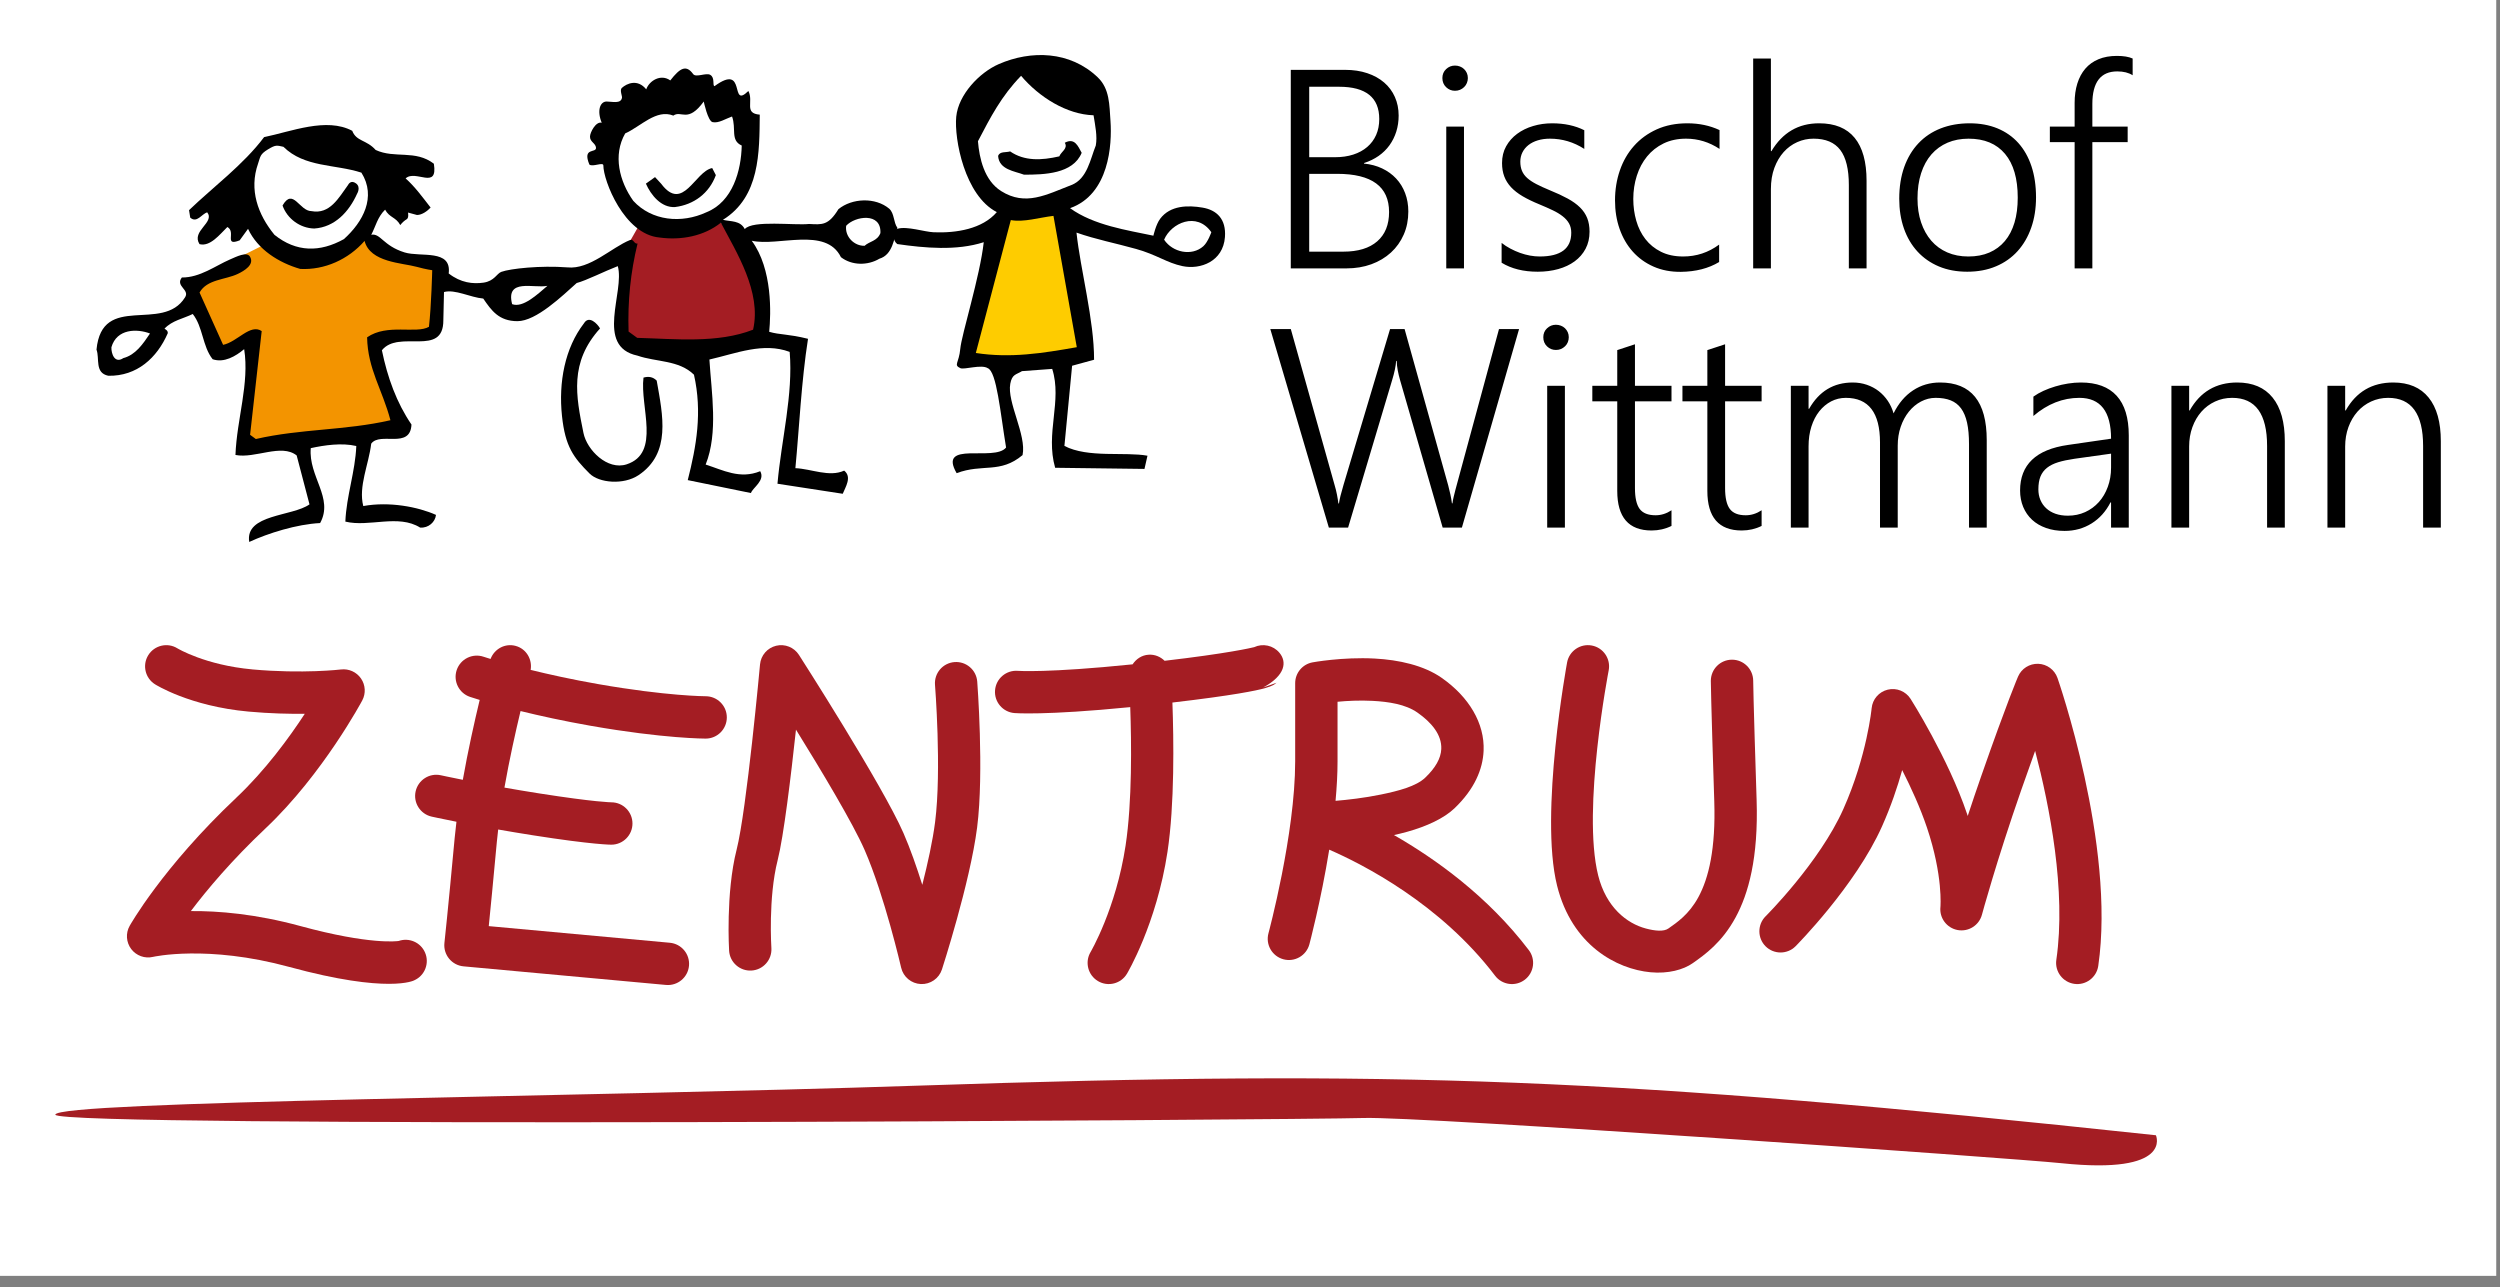
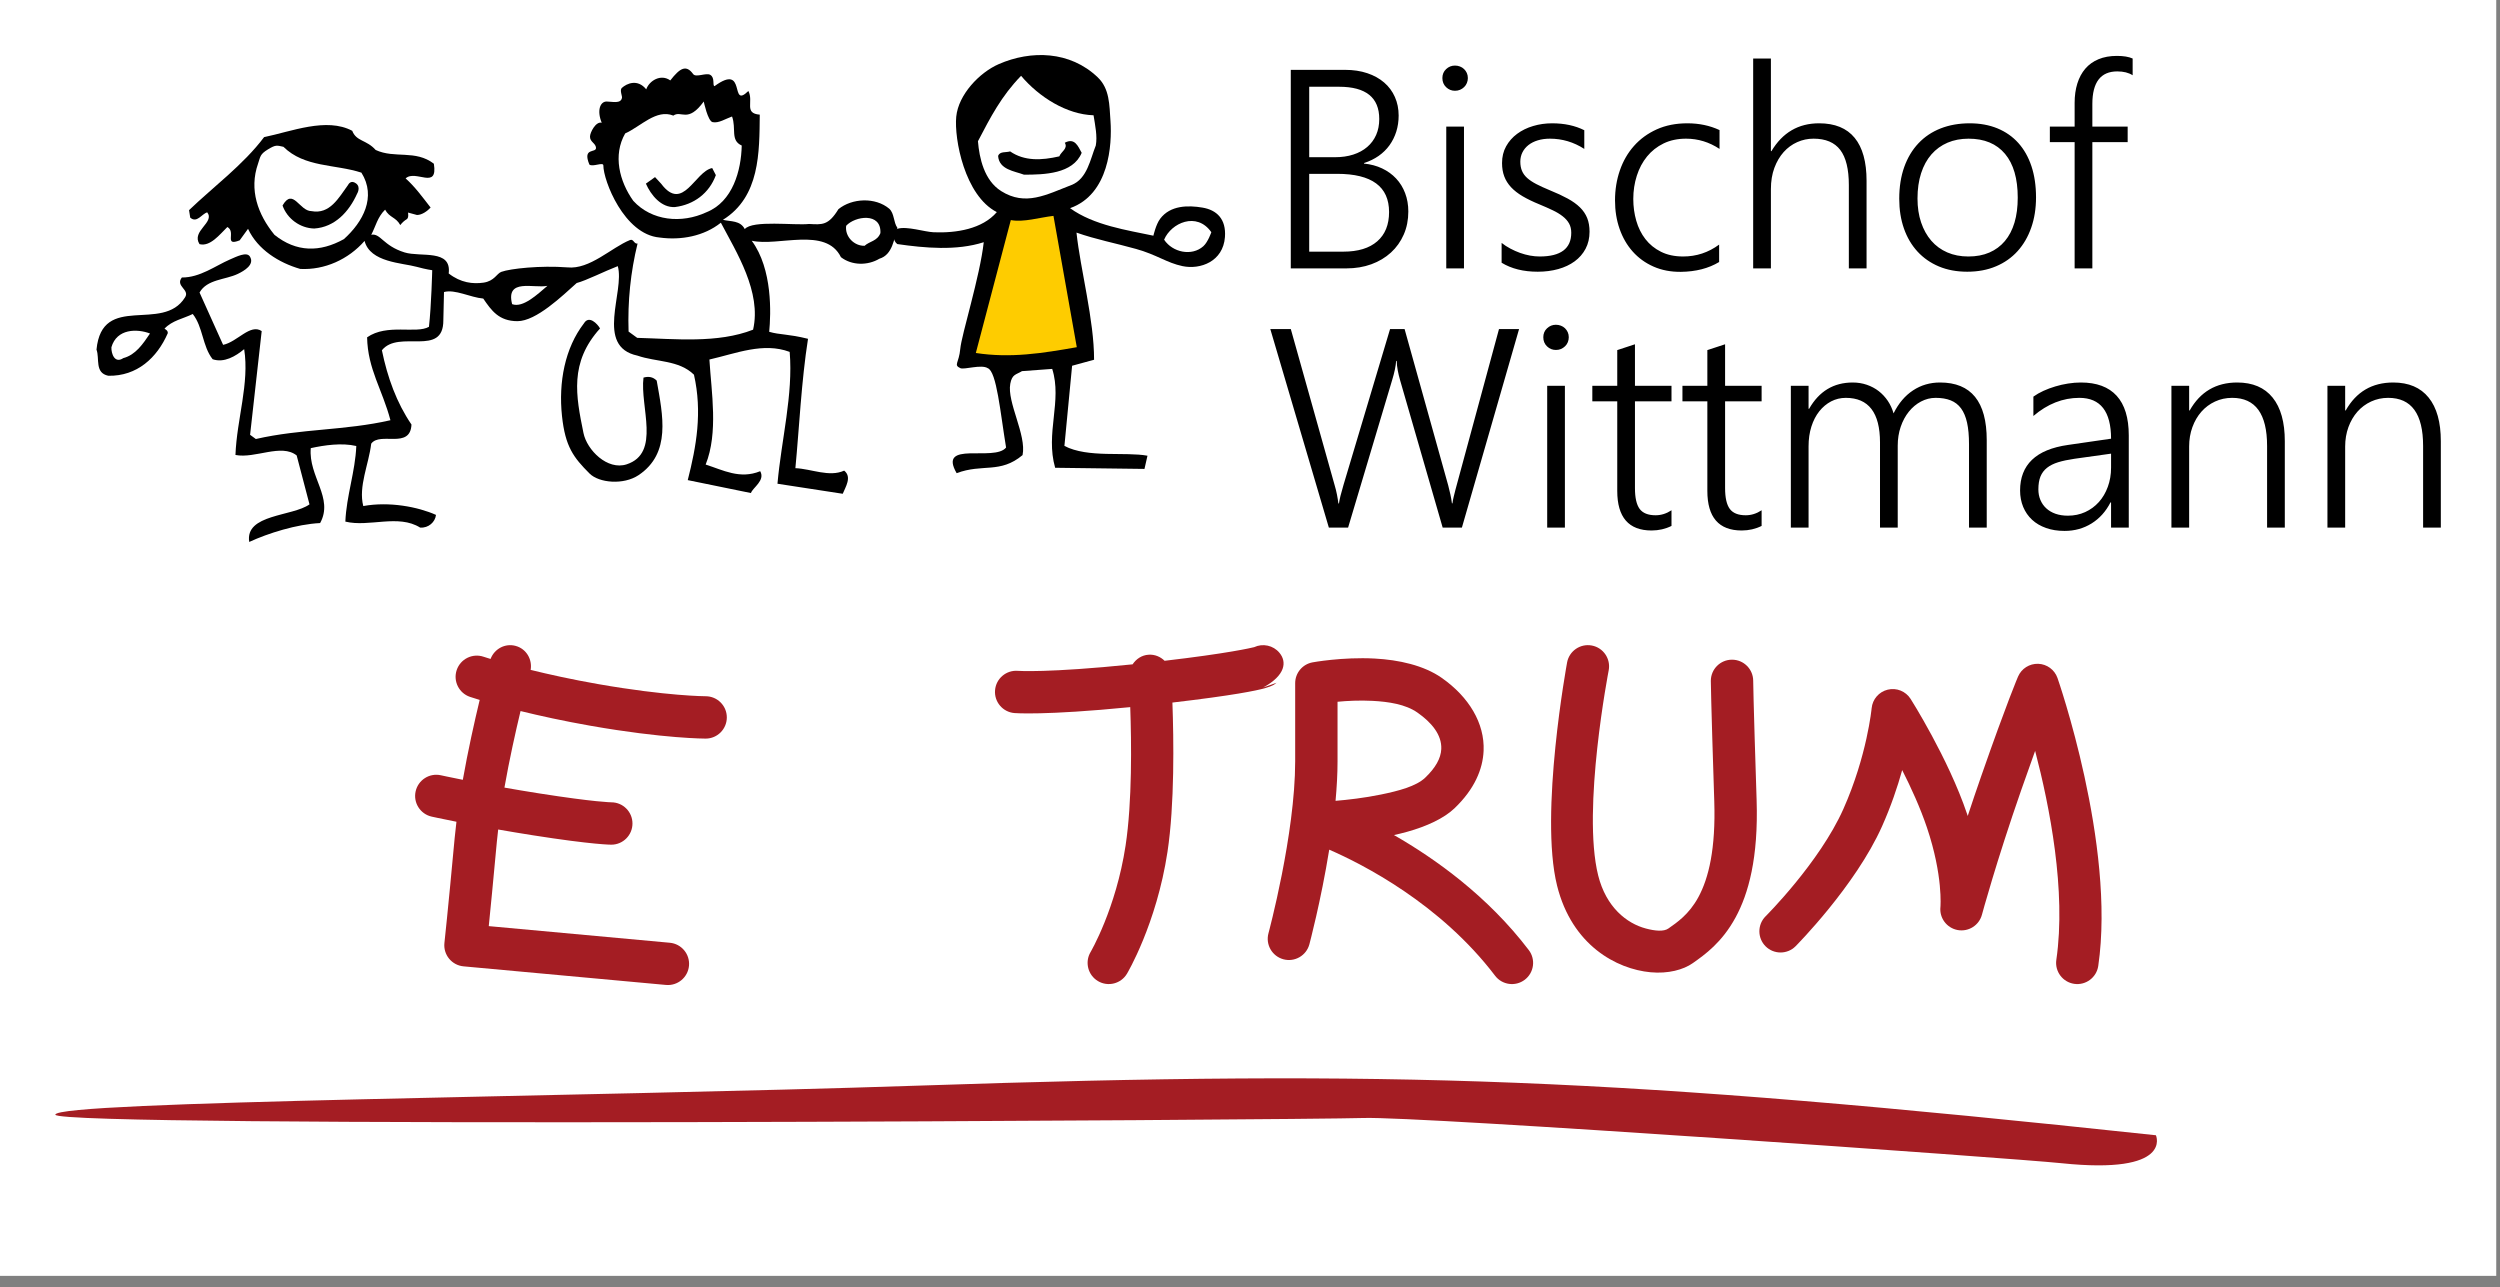
<svg xmlns="http://www.w3.org/2000/svg" xmlns:ns1="http://www.serif.com/" width="100%" height="100%" viewBox="0 0 169 87" version="1.1" xml:space="preserve" style="fill-rule:evenodd;clip-rule:evenodd;stroke-linejoin:round;stroke-miterlimit:2;">
  <rect x="0" y="0" width="169" height="87" fill="#808080" stroke="none" />
  <rect id="logo-SVG" ns1:id="logo SVG" x="0" y="0" width="168.75" height="86.25" style="fill:none;" />
  <clipPath id="_clip1">
    <rect x="0" y="0" width="168.75" height="86.25" />
  </clipPath>
  <g clip-path="url(#_clip1)">
    <rect x="-0.004" y="0" width="168.75" height="86.25" style="fill:#fff;" />
    <g>
-       <path d="M12.684,19.132l2.621,4.681l1.963,-1.39l-0.463,7.755l10.428,-1.212l-1.747,-5.615l3.815,-0.695l0.927,-4.048l-5.676,-2.559c-0,0 -2.307,2.093 -3.697,1.86c-1.39,-0.231 -3.022,-1.352 -3.022,-1.352l-5.149,2.575Z" style="fill:#f39400;fill-rule:nonzero;" />
-       <path d="M43.251,15.14l-0.618,1.088l-0.371,6.659c-0,0 2.547,0.696 4.975,0.696c2.426,-0 4.279,-0.696 4.279,-0.696c-0,0 -0,-4.743 -0.927,-5.901c-0.926,-1.158 -1.86,-1.931 -1.86,-1.931l-5.478,0.085Z" style="fill:#a41d23;fill-rule:nonzero;" />
      <path d="M12.779,14.206l0.08,0.504c0.451,0.401 0.777,-0.252 1.149,-0.355c0.54,0.689 -1.094,1.25 -0.521,2.149c0.719,0.188 1.361,-0.646 1.883,-1.159c0.612,0.333 -0.263,1.332 0.832,0.902l0.565,-0.779c0.652,1.403 2.085,2.296 3.529,2.712c1.649,0.084 3.255,-0.644 4.349,-1.894c0.371,1.456 2.55,1.483 3.525,1.752c0.638,0.176 1.048,0.228 1.048,0.228c0,0 -0.059,2.405 -0.221,3.826c-0.864,0.497 -2.824,-0.236 -4.181,0.711c0.039,2.146 1.034,3.539 1.577,5.604c-3.075,0.703 -6.024,0.567 -9.098,1.27l-0.389,-0.284l0.784,-7.011c-0.772,-0.524 -1.649,0.735 -2.608,0.93l-1.593,-3.537c0.509,-0.903 1.748,-0.856 2.585,-1.258c0.433,-0.206 1.161,-0.632 0.817,-1.177c-0.216,-0.342 -0.89,0.003 -1.358,0.206c-0.968,0.42 -2.02,1.224 -3.239,1.213c-0.466,0.591 0.56,0.815 0.213,1.344c-1.508,2.434 -5.61,-0.36 -5.984,3.531c0.226,0.61 -0.138,1.571 0.797,1.768c1.943,0.036 3.295,-1.211 4.021,-2.876c0.015,-0.174 -0.123,-0.239 -0.221,-0.308c0.515,-0.555 1.271,-0.675 1.91,-0.992c0.699,0.88 0.647,2.179 1.345,3.058c0.773,0.265 1.561,-0.205 2.131,-0.682c0.365,2.311 -0.5,4.729 -0.589,7.154c1.332,0.262 3.102,-0.793 4.138,0.033l0.867,3.306c-1.16,0.83 -4.374,0.65 -4.074,2.541c1.283,-0.593 3.21,-1.198 4.792,-1.277c0.936,-1.698 -0.8,-3.144 -0.631,-5.065c0.925,-0.201 2.093,-0.374 3.077,-0.144c-0.07,1.733 -0.67,3.379 -0.74,5.111c1.611,0.391 3.576,-0.523 5.057,0.405c0.567,0.039 1.017,-0.377 1.07,-0.859c-1.205,-0.541 -3.159,-0.92 -4.916,-0.598c-0.34,-1.324 0.372,-2.814 0.537,-4.218c0.6,-0.826 2.646,0.399 2.722,-1.292c-1.008,-1.476 -1.624,-3.188 -2,-5.021c1.15,-1.431 4.169,0.502 4.154,-2.036l0.044,-1.901c0.743,-0.203 1.779,0.364 2.653,0.441c0.559,0.816 1.057,1.524 2.306,1.529c1.278,0.004 3.052,-1.723 4.011,-2.579c0.643,-0.167 1.913,-0.81 2.778,-1.141c0.489,1.73 -1.566,5.433 1.331,6.05c1.275,0.443 2.801,0.288 3.819,1.289c0.574,2.535 0.164,4.838 -0.42,7.126l4.271,0.874c0.114,-0.363 0.985,-0.846 0.627,-1.477c-1.375,0.562 -2.509,-0.076 -3.687,-0.449c0.863,-2.16 0.388,-4.883 0.253,-7.1c1.827,-0.418 3.644,-1.181 5.427,-0.516c0.243,2.889 -0.564,5.945 -0.826,8.912l4.413,0.679c0.184,-0.459 0.638,-1.133 0.096,-1.565c-1.004,0.461 -2.216,-0.121 -3.298,-0.166c0.26,-2.71 0.403,-5.875 0.854,-8.745c-1.348,-0.336 -1.893,-0.259 -2.624,-0.473c0.118,-1.22 0.236,-4.235 -1.181,-6.156c1.785,0.406 5.012,-0.967 6.03,1.111c0.736,0.572 1.812,0.574 2.599,0.105c0.905,-0.272 0.99,-1.362 1.219,-2.087c-0.276,-0.386 -0.194,-0.959 -0.548,-1.291c-0.945,-0.797 -2.524,-0.719 -3.439,0.028c-0.684,1.114 -1.1,1.046 -1.987,1c-0.976,0.11 -3.826,-0.276 -4.344,0.347c-0.309,-0.596 -0.939,-0.497 -1.477,-0.627c2.509,-1.56 2.463,-4.566 2.49,-7.109c-1.089,-0.086 -0.398,-0.884 -0.77,-1.6c-1.303,1.282 -0.079,-1.947 -2.29,-0.326c-0.156,-0.054 0.05,-0.563 -0.286,-0.764c-0.275,-0.165 -0.971,0.204 -1.158,-0.055c-0.479,-0.661 -0.897,-0.398 -1.545,0.431c-0.632,-0.459 -1.419,0.01 -1.626,0.602c-0.588,-0.725 -1.314,-0.398 -1.649,-0.096c-0.156,0.142 0.027,0.543 0.011,0.654c-0.062,0.447 -0.677,0.266 -1.04,0.266c-0.441,0 -0.669,0.615 -0.331,1.435c-0.405,-0.108 -0.789,0.667 -0.792,0.926c-0.018,0.37 0.389,0.455 0.406,0.766c0.02,0.382 -0.938,-0.055 -0.449,1.134c0.231,0.184 0.945,-0.196 0.945,0.062c0,1.017 1.4,4.659 3.797,4.87c1.452,0.2 3,-0.087 4.147,-1.001c1.045,1.986 2.764,4.685 2.178,7.231c-2.391,0.938 -5.283,0.622 -7.834,0.553l-0.583,-0.425c-0.068,-2.056 0.137,-4.024 0.607,-5.951c-0.243,0.046 -0.268,-0.334 -0.509,-0.237c-1.255,0.506 -2.723,2.008 -4.229,1.849c-1.84,-0.139 -3.861,0.082 -4.471,0.302c-0.31,0.112 -0.467,0.623 -1.201,0.729c-0.71,0.103 -1.545,0.016 -2.357,-0.621c0.21,-1.669 -1.89,-1.084 -2.981,-1.421c-1.461,-0.452 -1.627,-1.317 -2.254,-1.193c0.298,-0.564 0.415,-1.185 0.936,-1.698c0.303,0.554 0.723,0.488 1.026,1.042c0.143,-0.185 0.29,-0.31 0.439,-0.398c0.152,-0.092 0.084,-0.449 0.084,-0.449l0.607,0.165c0.356,-0.002 0.721,-0.286 0.921,-0.503c-0.54,-0.69 -1.038,-1.386 -1.69,-1.971c0.677,-0.623 2.196,0.815 1.91,-0.991c-1.252,-0.965 -2.644,-0.329 -3.934,-0.93c-0.623,-0.7 -1.304,-0.566 -1.585,-1.296c-1.739,-0.929 -4.124,0.051 -5.958,0.427c-1.386,1.855 -3.467,3.391 -5.073,4.937" style="fill-rule:nonzero;" />
      <path d="M17.446,11.056c-0.623,1.777 -0.014,3.445 1.107,4.818c1.48,1.186 3.073,1.192 4.695,0.29c1.282,-1.15 2.217,-2.848 1.183,-4.493c-1.771,-0.58 -3.842,-0.339 -5.271,-1.747c-0.444,-0.098 -0.517,-0.15 -1.051,0.177c-0.534,0.327 -0.499,0.471 -0.663,0.955" style="fill:#fff;fill-rule:nonzero;" />
      <path d="M64.642,7.885c-0.148,1.499 0.569,5.342 2.743,6.454c-0.982,1.145 -2.744,1.424 -4.261,1.363c-0.631,-0.025 -1.8,-0.428 -2.459,-0.237c-0.393,0.233 -0.3,0.822 -0.008,1.034c1.85,0.267 4.001,0.468 5.844,-0.126c-0.257,2.32 -1.499,6.238 -1.587,7.211c-0.088,0.973 -0.475,1.084 0.009,1.305c0.255,0.117 1.422,-0.276 1.846,-0.001c0.607,0.221 0.852,3.017 1.242,5.365c-0.791,0.986 -4.645,-0.513 -3.342,1.734c1.747,-0.663 2.937,0.053 4.456,-1.222c0.281,-1.352 -1.063,-3.578 -0.83,-4.824c0.123,-0.655 0.386,-0.603 0.792,-0.852l2.042,-0.151c0.689,2.172 -0.475,4.338 0.199,6.684l6.038,0.077l0.203,-0.892c-1.507,-0.279 -4.026,0.169 -5.615,-0.662l0.52,-5.42l1.485,-0.407c0.008,-2.67 -0.923,-6.096 -1.189,-8.594c1.309,0.461 2.628,0.713 4.027,1.104c1.399,0.39 2.08,0.941 3.146,1.163c1.196,0.249 2.738,-0.307 2.863,-1.963c0.092,-1.224 -0.557,-1.834 -1.523,-1.995c-0.953,-0.161 -2.169,-0.166 -2.859,0.759c-0.287,0.385 -0.455,1.141 -0.455,1.141c-1.738,-0.369 -4.028,-0.696 -5.633,-1.861c2.65,-0.937 2.844,-4.302 2.733,-5.885c-0.078,-1.113 -0.054,-2.186 -0.865,-2.962c-1.874,-1.79 -4.508,-1.84 -6.683,-0.893c-1.319,0.574 -2.733,2.068 -2.879,3.553" style="fill-rule:nonzero;" />
      <path d="M45.516,7.815c-1.149,-0.463 -2.208,0.738 -3.253,1.204c-0.844,1.469 -0.39,3.248 0.55,4.562c1.247,1.353 3.259,1.55 4.943,0.767c1.781,-0.713 2.35,-2.826 2.385,-4.51c-0.787,-0.35 -0.354,-1.149 -0.655,-1.963c-0.448,0.157 -0.901,0.469 -1.317,0.381c-0.32,-0.069 -0.596,-1.393 -0.596,-1.393c-1.086,1.49 -1.515,0.566 -2.057,0.952" style="fill:#fff;fill-rule:nonzero;" />
      <path d="M66.109,9.547c0.095,1.147 0.422,2.647 1.568,3.37c1.649,1.037 3.051,0.246 4.754,-0.411c1.068,-0.413 1.273,-1.751 1.645,-2.671c0.116,-0.621 -0.045,-1.37 -0.152,-2.042c-1.817,-0.056 -3.681,-1.226 -4.9,-2.668c-1.332,1.373 -2.056,2.779 -2.915,4.422" style="fill:#fff;fill-rule:nonzero;" />
      <path d="M21.054,14.272c-0.817,0 -1.245,-1.611 -1.954,-0.379c0.315,0.897 1.19,1.533 2.141,1.555c1.406,-0.093 2.357,-1.148 2.899,-2.353c-0,-0 0.272,-0.439 -0.071,-0.696c-0.37,-0.275 -0.539,0.103 -0.539,0.103c-0.637,0.877 -1.233,2.004 -2.476,1.77" style="fill-rule:nonzero;" />
      <path d="M44.696,12.422l-0.416,-0.45l-0.618,0.442c0.336,0.764 1.034,1.644 1.972,1.582c1.266,-0.158 2.307,-0.926 2.758,-2.158l-0.248,-0.478c-1.169,0.227 -1.975,3.024 -3.448,1.062" style="fill-rule:nonzero;" />
      <path d="M71.98,9.65c0.235,0.394 -0.25,0.6 -0.371,0.92c-1.205,0.277 -2.358,0.331 -3.325,-0.335c-0.287,0.089 -0.691,-0.019 -0.812,0.301c0.062,0.938 1.109,1.03 1.751,1.273c1.377,-0.002 3.306,-0.05 3.899,-1.478c-0.242,-0.436 -0.468,-1.045 -1.142,-0.681" style="fill-rule:nonzero;" />
      <path d="M7.531,23.474c-0.017,0.434 0.222,1.127 0.805,0.734c0.827,-0.218 1.315,-0.94 1.804,-1.663c-0.872,-0.336 -2.249,-0.333 -2.609,0.929" style="fill:#fff;fill-rule:nonzero;" />
      <path d="M57.2,15.263c-0.097,0.747 0.562,1.375 1.247,1.352c0.338,-0.312 0.855,-0.308 1.069,-0.857c0.074,-1.433 -1.732,-1.147 -2.316,-0.495" style="fill:#fff;fill-rule:nonzero;" />
      <path d="M34.62,20.561c0.733,0.272 1.704,-0.657 2.387,-1.239c-0.917,0.189 -2.841,-0.539 -2.387,1.239" style="fill:#fff;fill-rule:nonzero;" />
      <path d="M65.966,23.862c2.338,0.361 4.48,0.022 6.825,-0.392l-1.577,-8.877c-0.973,0.112 -1.996,0.445 -2.883,0.285l-2.365,8.984Z" style="fill:#fecc00;fill-rule:nonzero;" />
      <path d="M37.991,28.125c0.221,2.078 0.783,2.803 1.858,3.881c0.642,0.645 2.304,0.792 3.316,0.115c2.218,-1.484 1.642,-4.047 1.228,-6.391c-0.257,-0.262 -0.564,-0.299 -0.893,-0.203c-0.247,1.976 1.184,5.101 -1.138,5.862c-1.297,0.423 -2.683,-0.96 -2.92,-2.121c-0.514,-2.523 -0.955,-4.766 1.121,-7.066c-0.18,-0.315 -0.748,-0.914 -1.088,-0.344c-1.286,1.668 -1.727,3.98 -1.484,6.267" style="fill-rule:nonzero;" />
      <path d="M78.694,16.203c0.566,0.858 1.872,1.141 2.652,0.441c0.316,-0.283 0.54,-0.947 0.54,-0.947c-0.986,-1.41 -2.717,-0.628 -3.192,0.506" style="fill:#fff;fill-rule:nonzero;" />
      <path d="M165,35.665l-0,-5.84c-0,-1.285 -0.274,-2.268 -0.824,-2.948c-0.548,-0.68 -1.347,-1.02 -2.395,-1.02c-1.429,-0 -2.499,0.63 -3.211,1.89l-0.037,0l0,-1.665l-1.198,-0l-0,9.583l1.198,-0l0,-5.484c0,-0.468 0.074,-0.903 0.22,-1.306c0.147,-0.402 0.35,-0.75 0.608,-1.044c0.259,-0.293 0.567,-0.522 0.922,-0.687c0.356,-0.165 0.743,-0.249 1.16,-0.249c1.573,0 2.359,1.083 2.359,3.249l0,5.521l1.198,-0Zm-10.547,-0l0,-5.84c0,-1.285 -0.274,-2.268 -0.824,-2.948c-0.549,-0.68 -1.347,-1.02 -2.395,-1.02c-1.429,-0 -2.5,0.63 -3.21,1.89l-0.038,0l0,-1.665l-1.198,-0l-0,9.583l1.198,-0l0,-5.484c0,-0.468 0.073,-0.903 0.22,-1.306c0.146,-0.402 0.349,-0.75 0.608,-1.044c0.259,-0.293 0.566,-0.522 0.922,-0.687c0.355,-0.165 0.742,-0.249 1.16,-0.249c1.573,0 2.359,1.083 2.359,3.249l-0,5.521l1.198,-0Zm-11.745,-4.998l-0,0.945c-0,0.468 -0.074,0.901 -0.221,1.301c-0.146,0.4 -0.349,0.743 -0.607,1.029c-0.26,0.288 -0.567,0.513 -0.922,0.675c-0.357,0.162 -0.746,0.243 -1.17,0.243c-0.312,-0 -0.591,-0.044 -0.839,-0.131c-0.246,-0.087 -0.454,-0.211 -0.626,-0.371c-0.172,-0.158 -0.302,-0.347 -0.393,-0.565c-0.091,-0.218 -0.136,-0.456 -0.136,-0.711c0,-0.343 0.047,-0.633 0.14,-0.866c0.095,-0.234 0.241,-0.431 0.44,-0.589c0.199,-0.159 0.453,-0.285 0.759,-0.38c0.305,-0.093 0.673,-0.171 1.104,-0.234l2.471,-0.346Zm1.197,4.998l0,-6.233c0,-1.185 -0.273,-2.078 -0.818,-2.677c-0.546,-0.599 -1.353,-0.898 -2.42,-0.898c-0.28,-0 -0.569,0.024 -0.866,0.07c-0.296,0.046 -0.585,0.112 -0.865,0.197c-0.281,0.084 -0.548,0.183 -0.801,0.299c-0.252,0.115 -0.478,0.245 -0.678,0.389l0,1.309c0.955,-0.817 1.991,-1.226 3.107,-1.226c1.429,0 2.144,0.921 2.144,2.761l-2.91,0.422c-1.087,0.155 -1.898,0.491 -2.434,1.005c-0.537,0.515 -0.806,1.207 -0.806,2.074c0,0.405 0.071,0.776 0.211,1.114c0.141,0.337 0.34,0.625 0.599,0.865c0.259,0.24 0.574,0.426 0.946,0.556c0.37,0.132 0.787,0.198 1.249,0.198c0.68,-0 1.289,-0.169 1.83,-0.506c0.539,-0.337 0.965,-0.81 1.277,-1.423l0.038,0l-0,1.704l1.197,-0Zm-9.602,-0l0,-5.915c0,-2.596 -1.051,-3.893 -3.154,-3.893c-0.679,-0 -1.29,0.177 -1.829,0.534c-0.54,0.355 -0.977,0.873 -1.315,1.553c-0.088,-0.306 -0.217,-0.587 -0.388,-0.843c-0.173,-0.255 -0.377,-0.475 -0.614,-0.66c-0.236,-0.183 -0.505,-0.326 -0.805,-0.43c-0.299,-0.103 -0.617,-0.154 -0.954,-0.154c-1.292,-0 -2.274,0.593 -2.948,1.778l-0.037,-0l-0,-1.553l-1.198,-0l-0,9.583l1.198,-0l-0,-5.493c-0,-0.488 0.063,-0.932 0.191,-1.335c0.128,-0.402 0.306,-0.747 0.534,-1.034c0.228,-0.286 0.495,-0.509 0.8,-0.67c0.306,-0.158 0.637,-0.238 0.992,-0.238c1.541,0 2.312,1.005 2.312,3.014l-0,5.756l1.198,-0l-0,-5.54c-0,-0.456 0.067,-0.88 0.201,-1.273c0.134,-0.394 0.318,-0.735 0.552,-1.025c0.234,-0.29 0.507,-0.518 0.818,-0.683c0.313,-0.165 0.644,-0.249 0.993,-0.249c0.393,0 0.732,0.056 1.015,0.169c0.284,0.113 0.518,0.293 0.703,0.543c0.183,0.25 0.319,0.573 0.406,0.969c0.088,0.395 0.131,0.881 0.131,1.454l-0,5.635l1.198,-0Zm-15.218,-1.171c-0.342,0.226 -0.7,0.338 -1.076,0.338c-0.505,-0 -0.863,-0.144 -1.075,-0.43c-0.213,-0.288 -0.318,-0.756 -0.318,-1.405l-0,-5.867l2.469,-0l0,-1.048l-2.469,-0l-0,-2.809l-1.199,0.394l0,2.415l-1.684,-0l-0,1.048l1.684,-0l0,6.055c0,1.784 0.774,2.676 2.321,2.676c0.487,-0 0.936,-0.104 1.347,-0.308l0,-1.059Zm-6.092,0c-0.342,0.226 -0.701,0.338 -1.076,0.338c-0.505,-0 -0.864,-0.144 -1.077,-0.43c-0.212,-0.288 -0.317,-0.756 -0.317,-1.405l0,-5.867l2.47,-0l0,-1.048l-2.47,-0l0,-2.809l-1.197,0.394l-0,2.415l-1.685,-0l0,1.048l1.685,-0l-0,6.055c-0,1.784 0.773,2.676 2.32,2.676c0.486,-0 0.936,-0.104 1.347,-0.308l0,-1.059Zm-8.403,1.171l1.197,-0l0,-9.583l-1.197,-0l-0,9.583Zm0.931,-12.073c0.102,-0.044 0.194,-0.105 0.275,-0.183c0.081,-0.077 0.145,-0.17 0.188,-0.276c0.043,-0.106 0.065,-0.218 0.065,-0.337c0,-0.124 -0.023,-0.238 -0.07,-0.342c-0.047,-0.102 -0.109,-0.19 -0.187,-0.266c-0.078,-0.075 -0.17,-0.133 -0.277,-0.173c-0.105,-0.041 -0.218,-0.062 -0.336,-0.062c-0.231,0 -0.431,0.081 -0.6,0.24c-0.168,0.159 -0.252,0.36 -0.252,0.603c0,0.251 0.084,0.456 0.252,0.618c0.169,0.162 0.369,0.243 0.6,0.243c0.125,0 0.238,-0.021 0.342,-0.065m-2.832,-1.348l-1.357,0l-2.938,10.838c-0.05,0.194 -0.094,0.368 -0.131,0.524c-0.038,0.156 -0.062,0.296 -0.076,0.421l-0.036,-0c-0.026,-0.193 -0.06,-0.391 -0.103,-0.594c-0.045,-0.203 -0.094,-0.41 -0.15,-0.623l-2.948,-10.566l-0.982,0l-3.145,10.529c-0.169,0.561 -0.272,0.983 -0.31,1.263l-0.037,0c-0.025,-0.193 -0.057,-0.394 -0.098,-0.603c-0.04,-0.209 -0.095,-0.429 -0.164,-0.66l-2.956,-10.529l-1.386,0l3.958,13.421l1.301,-0l2.976,-9.967c0.156,-0.506 0.246,-0.939 0.272,-1.301l0.038,-0c0.005,0.205 0.029,0.418 0.07,0.637c0.04,0.218 0.095,0.446 0.163,0.682l2.874,9.949l1.3,-0l3.865,-13.421Z" style="fill-rule:nonzero;" />
      <path d="M144.167,3.956c-0.262,-0.119 -0.617,-0.177 -1.066,-0.177c-0.469,-0 -0.883,0.074 -1.241,0.224c-0.359,0.15 -0.656,0.363 -0.894,0.641c-0.237,0.277 -0.416,0.612 -0.538,1.002c-0.121,0.389 -0.183,0.825 -0.183,1.305l-0,1.609l-1.675,0l0,1.049l1.675,0l-0,8.535l1.198,-0l0,-8.535l2.387,0l0,-1.049l-2.387,0l0,-1.534c0,-1.466 0.563,-2.199 1.685,-2.199c0.425,-0 0.771,0.087 1.039,0.261l-0,-1.132Zm-8.628,6.444c0.573,0.683 0.86,1.67 0.86,2.962c0,0.629 -0.072,1.192 -0.219,1.684c-0.147,0.493 -0.364,0.91 -0.651,1.25c-0.287,0.34 -0.636,0.598 -1.048,0.776c-0.412,0.179 -0.886,0.267 -1.423,0.267c-0.524,-0 -0.998,-0.091 -1.423,-0.276c-0.424,-0.184 -0.784,-0.448 -1.081,-0.791c-0.296,-0.343 -0.525,-0.755 -0.687,-1.235c-0.163,-0.481 -0.244,-1.02 -0.244,-1.619c0,-0.636 0.081,-1.206 0.244,-1.708c0.162,-0.502 0.395,-0.927 0.697,-1.273c0.302,-0.346 0.666,-0.609 1.09,-0.791c0.425,-0.181 0.898,-0.271 1.423,-0.271c1.067,0 1.887,0.342 2.462,1.025m-0.609,7.603c0.573,-0.242 1.061,-0.585 1.461,-1.029c0.399,-0.443 0.706,-0.971 0.92,-1.586c0.216,-0.614 0.324,-1.297 0.324,-2.046c-0,-0.785 -0.104,-1.487 -0.309,-2.105c-0.206,-0.618 -0.502,-1.142 -0.889,-1.573c-0.387,-0.429 -0.858,-0.758 -1.413,-0.987c-0.556,-0.227 -1.179,-0.341 -1.873,-0.341c-0.722,-0 -1.378,0.116 -1.965,0.346c-0.586,0.231 -1.086,0.566 -1.501,1.007c-0.415,0.439 -0.735,0.974 -0.96,1.604c-0.224,0.63 -0.337,1.345 -0.337,2.144c-0,0.736 0.106,1.406 0.318,2.012c0.212,0.606 0.519,1.124 0.917,1.558c0.4,0.433 0.882,0.769 1.446,1.006c0.565,0.237 1.203,0.356 1.915,0.356c0.723,0 1.372,-0.122 1.946,-0.366m-8.751,0.141l0,-5.924c0,-1.278 -0.268,-2.246 -0.804,-2.901c-0.537,-0.656 -1.338,-0.983 -2.405,-0.983c-1.398,-0 -2.471,0.627 -3.22,1.881l-0.037,-0l0,-6.261l-1.199,0l0,14.188l1.199,-0l0,-5.362c0,-0.531 0.078,-1.007 0.233,-1.428c0.157,-0.421 0.365,-0.778 0.628,-1.072c0.262,-0.292 0.568,-0.517 0.918,-0.673c0.348,-0.156 0.715,-0.234 1.103,-0.234c0.817,0 1.42,0.253 1.807,0.763c0.386,0.508 0.58,1.299 0.58,2.372l-0,5.634l1.197,-0Zm-9.966,-1.609c-0.724,0.536 -1.535,0.804 -2.434,0.804c-0.574,-0 -1.073,-0.106 -1.497,-0.319c-0.425,-0.211 -0.775,-0.497 -1.053,-0.855c-0.278,-0.36 -0.483,-0.773 -0.617,-1.241c-0.134,-0.468 -0.202,-0.957 -0.202,-1.469c0,-0.555 0.08,-1.081 0.239,-1.577c0.158,-0.496 0.389,-0.929 0.692,-1.301c0.303,-0.371 0.676,-0.665 1.118,-0.88c0.443,-0.215 0.95,-0.322 1.517,-0.322c0.811,0 1.566,0.23 2.264,0.692l0,-1.273c-0.655,-0.305 -1.378,-0.458 -2.171,-0.458c-0.78,-0 -1.472,0.137 -2.077,0.411c-0.606,0.275 -1.117,0.648 -1.535,1.119c-0.419,0.471 -0.737,1.024 -0.955,1.657c-0.218,0.633 -0.327,1.308 -0.327,2.026c-0,0.692 0.102,1.333 0.309,1.923c0.206,0.59 0.501,1.101 0.888,1.535c0.387,0.433 0.855,0.772 1.405,1.015c0.549,0.243 1.166,0.362 1.853,0.356c1.01,-0.013 1.871,-0.234 2.583,-0.665l0,-1.178Zm-14.704,1.226c0.662,0.405 1.477,0.608 2.444,0.608c0.499,0 0.96,-0.06 1.385,-0.179c0.424,-0.118 0.794,-0.292 1.109,-0.523c0.315,-0.231 0.561,-0.515 0.739,-0.852c0.178,-0.337 0.267,-0.72 0.267,-1.151c0,-0.35 -0.053,-0.657 -0.159,-0.923c-0.107,-0.265 -0.268,-0.504 -0.487,-0.719c-0.219,-0.216 -0.496,-0.415 -0.833,-0.599c-0.337,-0.184 -0.736,-0.37 -1.198,-0.557c-0.362,-0.15 -0.67,-0.29 -0.921,-0.421c-0.253,-0.132 -0.459,-0.269 -0.618,-0.412c-0.16,-0.144 -0.277,-0.305 -0.351,-0.482c-0.076,-0.178 -0.113,-0.386 -0.113,-0.623c0,-0.231 0.049,-0.441 0.145,-0.631c0.097,-0.191 0.232,-0.355 0.407,-0.492c0.175,-0.137 0.385,-0.243 0.633,-0.318c0.246,-0.075 0.519,-0.112 0.818,-0.112c0.829,0 1.604,0.23 2.322,0.692l-0,-1.263c-0.619,-0.311 -1.342,-0.468 -2.172,-0.468c-0.449,-0 -0.878,0.06 -1.287,0.183c-0.409,0.121 -0.768,0.297 -1.081,0.528c-0.312,0.231 -0.56,0.512 -0.744,0.843c-0.184,0.331 -0.276,0.708 -0.276,1.132c-0,0.337 0.05,0.638 0.15,0.902c0.099,0.266 0.253,0.509 0.458,0.731c0.206,0.221 0.468,0.426 0.786,0.613c0.319,0.187 0.699,0.372 1.142,0.552c0.331,0.137 0.627,0.269 0.889,0.394c0.262,0.124 0.487,0.26 0.674,0.407c0.187,0.146 0.331,0.308 0.431,0.486c0.1,0.178 0.149,0.388 0.149,0.631c-0,1.067 -0.711,1.601 -2.133,1.601c-0.207,-0 -0.424,-0.019 -0.65,-0.06c-0.229,-0.042 -0.454,-0.102 -0.679,-0.183c-0.224,-0.081 -0.444,-0.178 -0.655,-0.291c-0.212,-0.112 -0.408,-0.239 -0.591,-0.384l0,1.34Zm-3.742,0.382l1.198,0l-0,-9.583l-1.198,0l-0,9.583Zm0.931,-12.072c0.102,-0.043 0.195,-0.104 0.276,-0.183c0.081,-0.077 0.143,-0.17 0.186,-0.275c0.045,-0.107 0.067,-0.218 0.067,-0.337c0,-0.125 -0.024,-0.239 -0.07,-0.342c-0.047,-0.104 -0.11,-0.191 -0.188,-0.266c-0.078,-0.076 -0.17,-0.133 -0.276,-0.173c-0.106,-0.042 -0.219,-0.062 -0.337,-0.062c-0.231,0 -0.43,0.08 -0.599,0.239c-0.168,0.158 -0.253,0.36 -0.253,0.604c0,0.25 0.085,0.455 0.253,0.618c0.169,0.161 0.368,0.243 0.599,0.243c0.125,-0 0.238,-0.022 0.342,-0.066m-8.307,5.681c2.341,-0 3.51,0.861 3.51,2.583c-0,0.855 -0.267,1.515 -0.8,1.979c-0.534,0.465 -1.296,0.698 -2.288,0.698l-2.311,-0l-0,-5.26l1.889,-0Zm0.132,-5.887c1.81,0 2.714,0.727 2.714,2.181c-0,0.399 -0.07,0.758 -0.21,1.076c-0.141,0.319 -0.342,0.59 -0.604,0.814c-0.263,0.225 -0.577,0.397 -0.946,0.515c-0.368,0.119 -0.779,0.177 -1.235,0.177l-1.74,0l-0,-4.763l2.021,0Zm0.487,12.279c0.617,-0 1.182,-0.094 1.693,-0.28c0.512,-0.188 0.953,-0.452 1.325,-0.792c0.37,-0.339 0.659,-0.745 0.865,-1.216c0.206,-0.471 0.309,-0.99 0.309,-1.558c-0,-0.45 -0.072,-0.863 -0.216,-1.241c-0.142,-0.377 -0.345,-0.706 -0.608,-0.987c-0.261,-0.28 -0.576,-0.508 -0.945,-0.683c-0.368,-0.175 -0.776,-0.284 -1.226,-0.328l-0,-0.037c0.369,-0.118 0.697,-0.279 0.988,-0.482c0.289,-0.203 0.535,-0.443 0.734,-0.72c0.2,-0.278 0.352,-0.585 0.459,-0.922c0.106,-0.338 0.16,-0.699 0.16,-1.086c0,-0.455 -0.085,-0.874 -0.254,-1.254c-0.168,-0.38 -0.41,-0.707 -0.726,-0.979c-0.315,-0.271 -0.695,-0.482 -1.141,-0.631c-0.446,-0.15 -0.946,-0.225 -1.502,-0.225l-3.669,0l-0,13.421l3.754,-0Z" style="fill-rule:nonzero;" />
-       <path d="M26.948,63.61c-0.076,0.012 -1.918,0.278 -6.643,-1.009c-3.031,-0.826 -5.569,-1.028 -7.403,-1.012c1.092,-1.447 2.753,-3.425 5.045,-5.589c3.884,-3.662 6.541,-8.65 6.541,-8.65c0.251,-0.471 0.22,-1.042 -0.083,-1.482c-0.301,-0.44 -0.822,-0.676 -1.352,-0.613c-0,0 -2.568,0.307 -5.991,-0.003l-0,-0.001c-3.195,-0.29 -5.066,-1.422 -5.066,-1.422c-0.67,-0.418 -1.554,-0.212 -1.972,0.459c-0.418,0.671 -0.212,1.555 0.459,1.972c-0,-0 2.322,1.481 6.32,1.843c1.439,0.131 2.742,0.161 3.801,0.148c-1.056,1.616 -2.669,3.824 -4.622,5.666l0,0.001c-5.02,4.737 -7.218,8.671 -7.218,8.671c-0.279,0.496 -0.237,1.111 0.105,1.565c0.344,0.454 0.923,0.662 1.477,0.53c-0,-0 3.642,-0.836 9.207,0.68c6.733,1.835 8.439,0.91 8.439,0.91c0.725,-0.316 1.056,-1.161 0.74,-1.884c-0.301,-0.692 -1.084,-1.025 -1.784,-0.78" style="fill:#a41d23;fill-rule:nonzero;" />
      <path d="M49.133,48.497c0,-0.79 -0.641,-1.431 -1.431,-1.431c-0,-0 -2.628,-0.006 -7.279,-0.823c-1.78,-0.312 -3.321,-0.654 -4.551,-0.958c0.121,-0.715 -0.295,-1.423 -1.009,-1.62c-0.717,-0.199 -1.442,0.198 -1.701,0.88c-0.298,-0.092 -0.475,-0.15 -0.475,-0.15c-0.749,-0.252 -1.561,0.151 -1.814,0.901c-0.252,0.748 0.151,1.561 0.9,1.813c-0,0 0.235,0.079 0.654,0.206c-0.355,1.477 -0.788,3.412 -1.14,5.4c-0.926,-0.184 -1.481,-0.306 -1.481,-0.306c-0.771,-0.173 -1.536,0.314 -1.709,1.086c-0.172,0.771 0.314,1.536 1.085,1.709c0,-0 0.627,0.138 1.674,0.346c-0.046,0.371 -0.087,0.738 -0.12,1.095c-0.462,5.008 -0.693,7.098 -0.693,7.098c-0.042,0.381 0.071,0.764 0.314,1.061c0.243,0.298 0.595,0.486 0.978,0.521l13.684,1.257c0.787,0.072 1.485,-0.508 1.557,-1.295c0.072,-0.787 -0.508,-1.485 -1.295,-1.557l-12.24,-1.124c0.115,-1.144 0.298,-3 0.546,-5.698c0.026,-0.273 0.057,-0.552 0.09,-0.834c0.717,0.126 1.486,0.256 2.321,0.387c4.115,0.648 5.326,0.639 5.326,0.639c0.79,0 1.431,-0.642 1.431,-1.432c0,-0.79 -0.641,-1.432 -1.431,-1.432c-0,-0 -1.108,-0.01 -4.88,-0.603l-0.001,-0c-0.845,-0.133 -1.622,-0.265 -2.343,-0.392c0.334,-1.896 0.747,-3.747 1.089,-5.174c1.287,0.317 2.892,0.672 4.738,0.996c4.967,0.873 7.775,0.866 7.775,0.866c0.79,0 1.431,-0.642 1.431,-1.432" style="fill:#a41d23;fill-rule:nonzero;" />
-       <path d="M52.146,64.089c-0,-0 -0.224,-3.391 0.422,-5.934c0.408,-1.604 0.899,-5.674 1.24,-8.831c1.687,2.72 3.851,6.327 4.642,8.139c1.349,3.092 2.468,7.952 2.468,7.952c0.145,0.626 0.69,1.079 1.333,1.107c0.642,0.028 1.225,-0.376 1.424,-0.987c-0,0 1.901,-5.856 2.379,-9.602c0.478,-3.757 0.007,-9.861 0.007,-9.861c-0.062,-0.788 -0.752,-1.377 -1.54,-1.315c-0.788,0.062 -1.377,0.751 -1.315,1.539c-0,-0 0.456,5.741 0.007,9.274c-0.163,1.275 -0.5,2.806 -0.866,4.245c-0.379,-1.204 -0.814,-2.447 -1.272,-3.497c-1.415,-3.243 -7.067,-12.048 -7.067,-12.048c-0.33,-0.513 -0.95,-0.761 -1.544,-0.616c-0.593,0.145 -1.029,0.651 -1.086,1.259c0,0 -0.901,9.85 -1.585,12.536c-0.744,2.923 -0.505,6.822 -0.505,6.822c0.05,0.789 0.731,1.388 1.52,1.338c0.789,-0.05 1.388,-0.731 1.338,-1.52" style="fill:#a41d23;fill-rule:nonzero;" />
-       <path d="M86.492,44.13c-0.425,-0.512 -1.134,-0.652 -1.711,-0.382c-0.189,0.048 -1.792,0.424 -6.054,0.921c-0.28,-0.273 -0.662,-0.439 -1.083,-0.411c-0.464,0.03 -0.842,0.291 -1.08,0.651c-5.783,0.592 -7.754,0.44 -7.754,0.44c-0.787,-0.065 -1.48,0.521 -1.545,1.309c-0.065,0.787 0.521,1.48 1.309,1.545c-0,0 2.01,0.174 7.83,-0.401c0.084,2.385 0.134,6.398 -0.314,9.354c-0.649,4.282 -2.368,7.204 -2.368,7.204c-0.403,0.681 -0.178,1.559 0.502,1.963c0.679,0.403 1.559,0.178 1.961,-0.502c0,0 1.993,-3.336 2.737,-8.234l-0,-0.001c0.486,-3.213 0.423,-7.614 0.333,-10.094c4.143,-0.483 5.69,-0.812 6.235,-0.965c0.567,-0.159 0.694,-0.289 0.716,-0.305c0.057,-0.04 0.089,-0.068 0.089,-0.068l-0.904,0.322c1.523,-0.834 1.606,-1.738 1.101,-2.346" style="fill:#a41d23;fill-rule:nonzero;" />
+       <path d="M86.492,44.13c-0.425,-0.512 -1.134,-0.652 -1.711,-0.382c-0.189,0.048 -1.792,0.424 -6.054,0.921c-0.28,-0.273 -0.662,-0.439 -1.083,-0.411c-0.464,0.03 -0.842,0.291 -1.08,0.651c-5.783,0.592 -7.754,0.44 -7.754,0.44c-0.787,-0.065 -1.48,0.521 -1.545,1.309c-0.065,0.787 0.521,1.48 1.309,1.545c-0,0 2.01,0.174 7.83,-0.401c0.084,2.385 0.134,6.398 -0.314,9.354c-0.649,4.282 -2.368,7.204 -2.368,7.204c-0.403,0.681 -0.178,1.559 0.502,1.963c0.679,0.403 1.559,0.178 1.961,-0.502c0,0 1.993,-3.336 2.737,-8.234c0.486,-3.213 0.423,-7.614 0.333,-10.094c4.143,-0.483 5.69,-0.812 6.235,-0.965c0.567,-0.159 0.694,-0.289 0.716,-0.305c0.057,-0.04 0.089,-0.068 0.089,-0.068l-0.904,0.322c1.523,-0.834 1.606,-1.738 1.101,-2.346" style="fill:#a41d23;fill-rule:nonzero;" />
      <path d="M89.856,57.437c2.262,0.985 7.509,3.653 11.211,8.521c0.477,0.629 1.377,0.752 2.007,0.273c0.629,-0.478 0.751,-1.377 0.272,-2.006c-2.773,-3.646 -6.328,-6.179 -9.115,-7.775c0.3,-0.066 0.598,-0.139 0.89,-0.22c1.32,-0.366 2.491,-0.909 3.204,-1.59c1.351,-1.294 1.912,-2.636 1.967,-3.885c0.08,-1.865 -0.995,-3.644 -2.83,-4.93c-1.209,-0.848 -2.907,-1.221 -4.528,-1.307c-2.197,-0.117 -4.208,0.258 -4.208,0.258c-0.679,0.125 -1.172,0.717 -1.172,1.407l-0,5.287c-0,4.926 -1.807,11.624 -1.807,11.624c-0.204,0.763 0.249,1.548 1.013,1.754c0.763,0.205 1.549,-0.248 1.754,-1.012c-0,-0 0.781,-2.922 1.342,-6.399m0.562,-5.967l-0,-4.031c0.643,-0.061 1.485,-0.108 2.366,-0.061c1.077,0.057 2.23,0.227 3.034,0.791c0.949,0.666 1.654,1.497 1.613,2.462c-0.028,0.637 -0.395,1.279 -1.085,1.938l-0,0.001c-0.614,0.586 -1.807,0.896 -2.984,1.138c-1.131,0.234 -2.273,0.361 -3.079,0.428c0.084,-0.912 0.135,-1.814 0.135,-2.666" style="fill:#a41d23;fill-rule:nonzero;" />
      <path d="M105.936,44.779c-0,-0 -1.888,10.23 -0.678,15.089c1.004,4.04 4.03,5.643 6.316,5.857c1.197,0.112 2.225,-0.17 2.857,-0.616c0.822,-0.58 1.972,-1.39 2.896,-3.094c0.864,-1.589 1.548,-4.015 1.42,-7.938c-0.229,-7.075 -0.231,-8.05 -0.231,-8.05c-0,-0.791 -0.641,-1.432 -1.432,-1.432c-0.79,0 -1.432,0.641 -1.432,1.432c0,-0 0,0.986 0.233,8.143c0.103,3.194 -0.372,5.185 -1.075,6.479c-0.64,1.179 -1.461,1.719 -2.03,2.12c-0.311,0.219 -0.897,0.165 -1.522,-0.002c-1.292,-0.343 -2.687,-1.441 -3.222,-3.591c-1.111,-4.465 0.713,-13.865 0.713,-13.865c0.147,-0.777 -0.364,-1.526 -1.14,-1.673c-0.777,-0.147 -1.526,0.365 -1.673,1.141" style="fill:#a41d23;fill-rule:nonzero;" />
      <path d="M121.378,63.969c0,0 4.043,-4.061 5.85,-8.115c0.603,-1.354 1.043,-2.657 1.36,-3.795c0.598,1.178 1.222,2.544 1.673,3.883c1.1,3.264 0.912,5.372 0.912,5.372c-0.079,0.742 0.428,1.42 1.162,1.556c0.734,0.136 1.45,-0.314 1.644,-1.035c-0,-0 0.968,-3.588 2.661,-8.441c0.353,-1.013 0.663,-1.887 0.935,-2.636c0.981,3.75 2.111,9.475 1.433,14.127c-0.114,0.781 0.428,1.509 1.21,1.623c0.782,0.114 1.509,-0.429 1.624,-1.21c1.193,-8.185 -2.757,-19.47 -2.757,-19.47c-0.197,-0.556 -0.714,-0.935 -1.303,-0.955c-0.59,-0.019 -1.131,0.324 -1.363,0.866c0,0 -0.746,1.732 -2.483,6.712c-0.334,0.956 -0.64,1.865 -0.918,2.709c-0.014,-0.044 -0.028,-0.088 -0.043,-0.133c-1.274,-3.78 -3.819,-7.783 -3.819,-7.783c-0.329,-0.516 -0.949,-0.768 -1.545,-0.623c-0.595,0.144 -1.032,0.65 -1.089,1.26c0,-0 -0.304,3.201 -1.91,6.807c-1.618,3.631 -5.26,7.256 -5.26,7.256c-0.558,0.559 -0.558,1.466 0,2.025c0.559,0.559 1.467,0.559 2.026,0" style="fill:#a41d23;fill-rule:nonzero;" />
      <path d="M3.742,75.352c-0,-0.917 35.512,-1.196 58.234,-1.96c32.654,-1.098 47.362,-0.543 83.764,3.351c-0,-0 1.201,2.683 -6.391,1.889c-3.215,-0.337 -43.413,-3.183 -47.189,-3.056c-3.776,0.127 -88.418,0.693 -88.418,-0.224" style="fill:#a41d23;fill-rule:nonzero;" />
    </g>
  </g>
</svg>